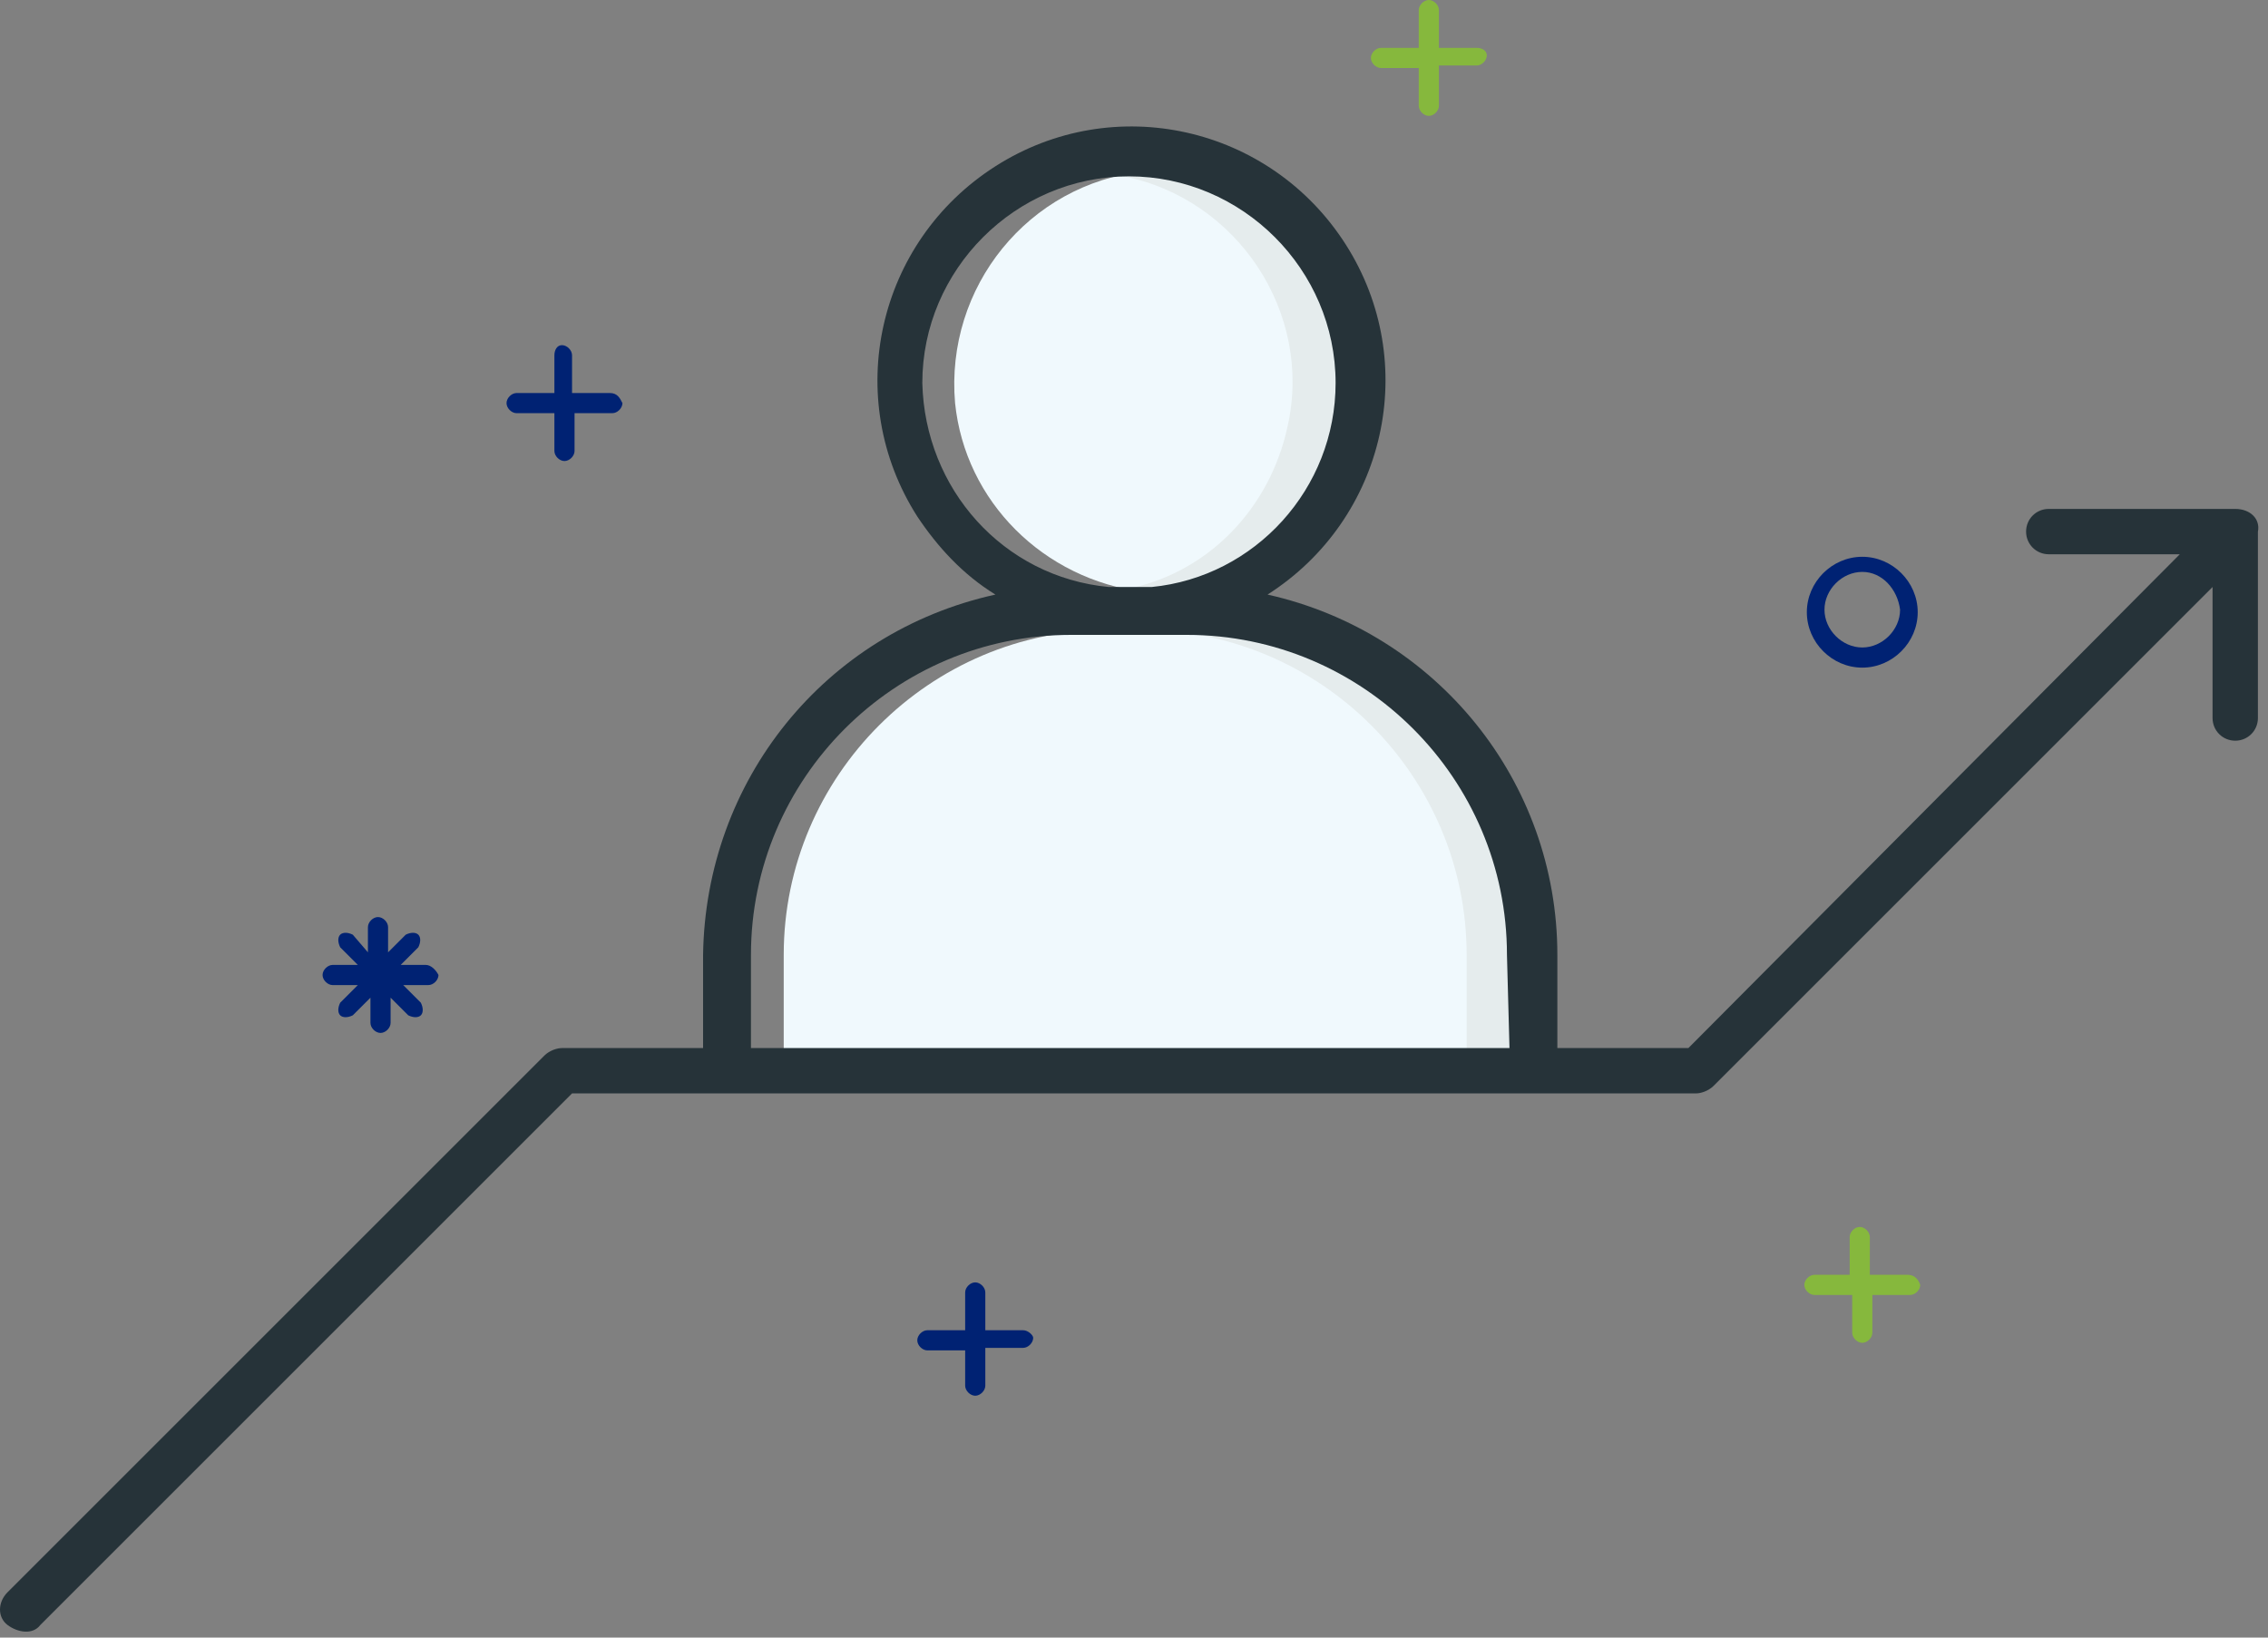
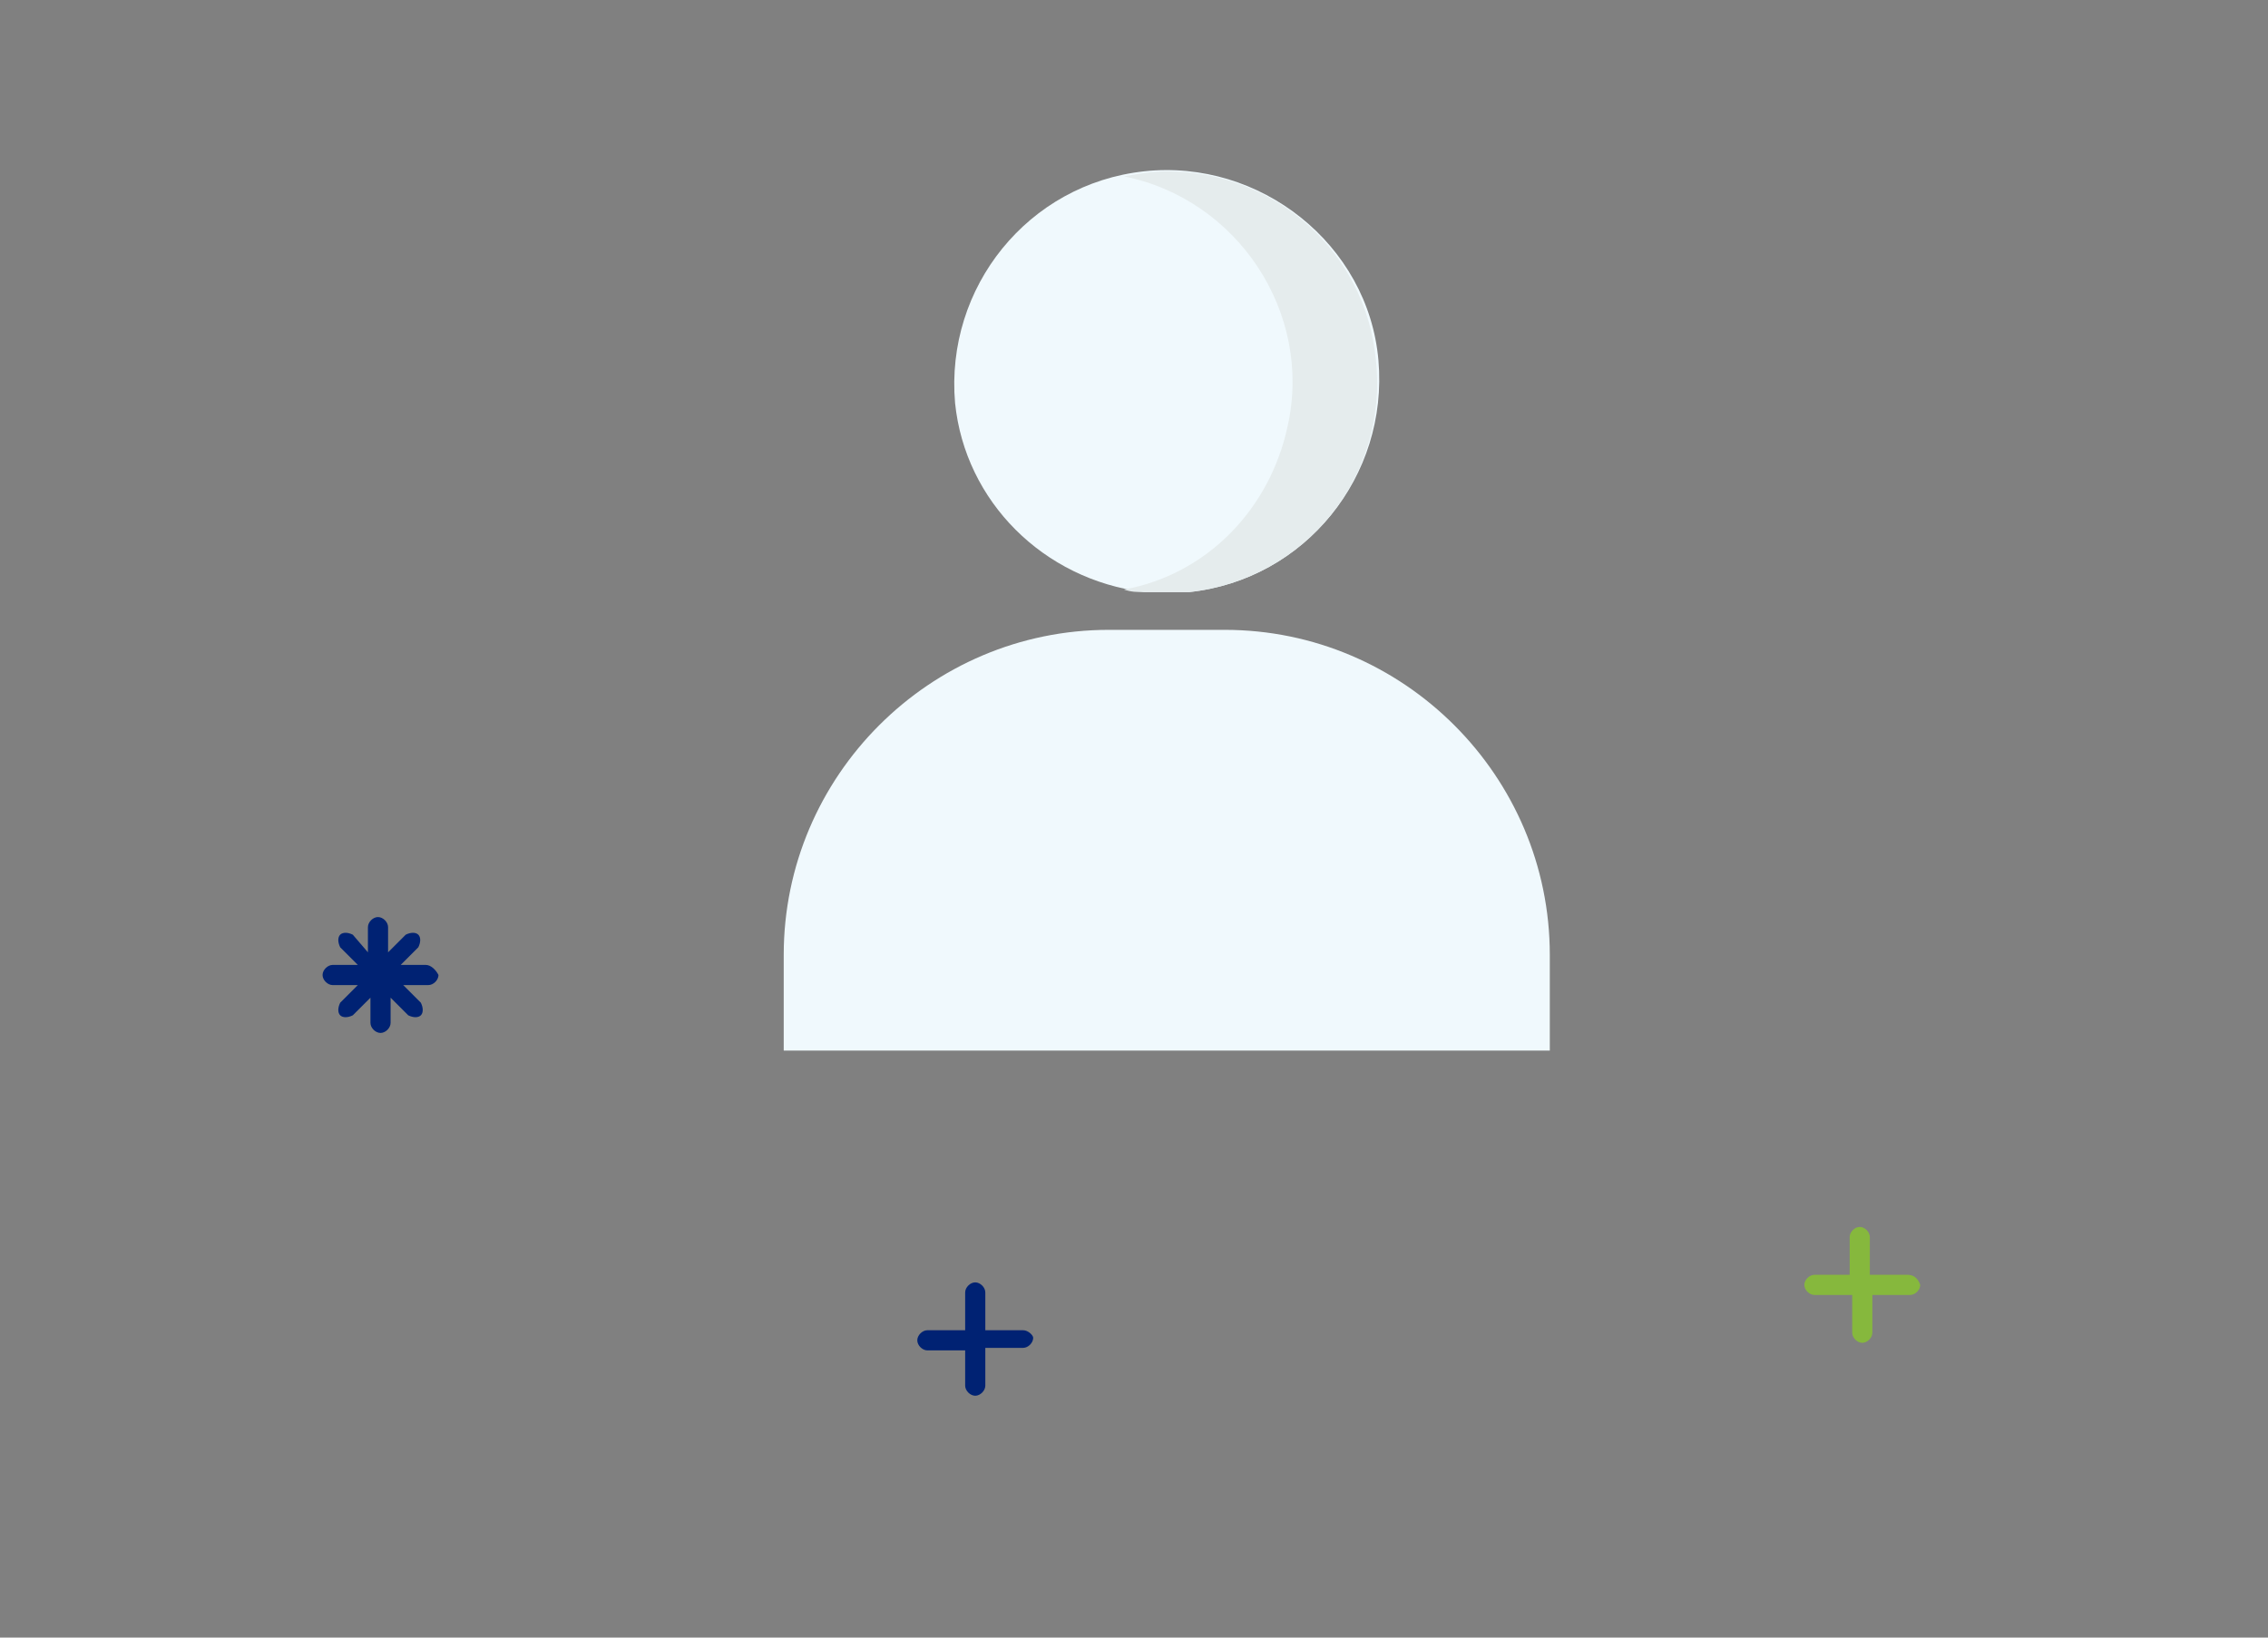
<svg xmlns="http://www.w3.org/2000/svg" version="1.1" id="Layer_1" x="0px" y="0px" viewBox="0 0 90 65" style="enable-background:new 0 0 90 65;" xml:space="preserve">
  <rect x="0" y="0" width="90" height="65" fill="#808080" stroke="none" />
  <style type="text/css">
	.st0{fill:#F0F9FD;}
	.st1{fill:#E5ECED;}
	.st2{fill:#263339;}
	.st3{fill:#86B83D;}
	.st4{fill:#002273;}
</style>
  <path class="st0" d="M31.1,37.9v3.8h30.4v-3.8c0-7.1-5.8-12.9-12.9-12.9H44C36.9,25,31.1,30.8,31.1,37.9z" />
  <path class="st0" d="M47.2,23.5L47.2,23.5c4.6-0.5,7.9-4.6,7.5-9.2s-4.7-8-9.3-7.5s-7.9,4.6-7.5,9.2c0.4,3.9,3.5,7,7.5,7.5H47.2z" />
-   <path class="st1" d="M48.6,25h-3.3c7.1,0,12.9,5.8,12.9,12.9v3.8h3.3v-3.8C61.5,30.8,55.7,25,48.6,25z" />
  <path class="st1" d="M46.3,6.8c-0.6,0-1.1,0.1-1.7,0.2c4.5,0.9,7.5,5.4,6.5,9.9c-0.7,3.3-3.2,5.9-6.5,6.5c0.3,0.1,0.5,0.1,0.8,0.1  h1.8c4.6-0.5,7.9-4.6,7.4-9.2C54.2,10,50.6,6.8,46.3,6.8z" />
-   <path class="st2" d="M88.7,20.2h-7.4c-0.5,0-0.9,0.4-0.9,0.9s0.4,0.9,0.9,0.9h5.2L67,41.6h-5.2v-3.7c0-6.9-4.8-12.8-11.5-14.3  c4.7-3,6.1-9.2,3.1-13.9s-9.2-6.1-13.9-3.1s-6.1,9.2-3.1,13.9c0.8,1.2,1.8,2.3,3.1,3.1C32.7,25.1,28,31,27.9,37.9v3.7h-5.6  c-0.2,0-0.5,0.1-0.7,0.3L0.3,63.2c-0.4,0.4-0.4,1,0,1.3s1,0.4,1.3,0l21.1-21.1h44.6c0.2,0,0.5-0.1,0.7-0.3l19.8-19.8v5.2  c0,0.5,0.4,0.9,0.9,0.9s0.9-0.4,0.9-0.9v-7.4C89.7,20.6,89.3,20.2,88.7,20.2L88.7,20.2z M36.6,15.2c0-4.5,3.7-8.2,8.2-8.2  s8.2,3.7,8.2,8.2c0,4.2-3.2,7.7-7.3,8.1H44C39.8,22.9,36.7,19.4,36.6,15.2z M59.9,41.6H29.8v-3.7c0-7,5.7-12.7,12.7-12.7h4.6  c7,0,12.7,5.7,12.7,12.7L59.9,41.6z" />
-   <path class="st3" d="M58.6,1.9h-1.5V0.4c0-0.2-0.2-0.4-0.4-0.4s-0.4,0.2-0.4,0.4v1.5h-1.5c-0.2,0-0.4,0.2-0.4,0.4s0.2,0.4,0.4,0.4  h1.5v1.5c0,0.2,0.2,0.4,0.4,0.4s0.4-0.2,0.4-0.4V2.6h1.5c0.2,0,0.4-0.2,0.4-0.4C59,2,58.8,1.9,58.6,1.9z" />
  <path class="st4" d="M40.6,52.8h-1.5v-1.5c0-0.2-0.2-0.4-0.4-0.4s-0.4,0.2-0.4,0.4v1.5h-1.5c-0.2,0-0.4,0.2-0.4,0.4s0.2,0.4,0.4,0.4  h1.5V55c0,0.2,0.2,0.4,0.4,0.4s0.4-0.2,0.4-0.4v-1.5h1.5c0.2,0,0.4-0.2,0.4-0.4C41,53,40.8,52.8,40.6,52.8z" />
  <path class="st3" d="M75.7,50.6h-1.5v-1.5c0-0.2-0.2-0.4-0.4-0.4c-0.2,0-0.4,0.2-0.4,0.4v1.5H72c-0.2,0-0.4,0.2-0.4,0.4  s0.2,0.4,0.4,0.4h1.5v1.5c0,0.2,0.2,0.4,0.4,0.4c0.2,0,0.4-0.2,0.4-0.4v-1.5h1.5c0.2,0,0.4-0.2,0.4-0.4  C76.1,50.7,75.9,50.6,75.7,50.6z" />
-   <path class="st4" d="M24.2,15.6h-1.5v-1.5c0-0.2-0.2-0.4-0.4-0.4S22,13.9,22,14.1v1.5h-1.5c-0.2,0-0.4,0.2-0.4,0.4  c0,0.2,0.2,0.4,0.4,0.4H22v1.5c0,0.2,0.2,0.4,0.4,0.4s0.4-0.2,0.4-0.4v-1.5h1.5c0.2,0,0.4-0.2,0.4-0.4  C24.6,15.8,24.5,15.6,24.2,15.6z" />
-   <path class="st4" d="M73.9,26.5c-1.2,0-2.2-1-2.2-2.2s1-2.2,2.2-2.2s2.2,1,2.2,2.2S75.1,26.5,73.9,26.5z M73.9,22.7  c-0.8,0-1.5,0.7-1.5,1.5s0.7,1.5,1.5,1.5s1.5-0.7,1.5-1.5C75.3,23.4,74.7,22.7,73.9,22.7z" />
  <path class="st4" d="M16.9,38.3h-1l0.7-0.7c0.1-0.2,0.1-0.4,0-0.5s-0.3-0.1-0.5,0l-0.7,0.7v-1c0-0.2-0.2-0.4-0.4-0.4  s-0.4,0.2-0.4,0.4v1L14,37.1c-0.2-0.1-0.4-0.1-0.5,0s-0.1,0.3,0,0.5l0.7,0.7h-1c-0.2,0-0.4,0.2-0.4,0.4s0.2,0.4,0.4,0.4h1l-0.7,0.7  c-0.1,0.2-0.1,0.4,0,0.5s0.3,0.1,0.5,0l0.7-0.7v1c0,0.2,0.2,0.4,0.4,0.4s0.4-0.2,0.4-0.4v-1l0.7,0.7c0.2,0.1,0.4,0.1,0.5,0  s0.1-0.3,0-0.5L16,39.1h1c0.2,0,0.4-0.2,0.4-0.4C17.3,38.5,17.1,38.3,16.9,38.3z" />
</svg>